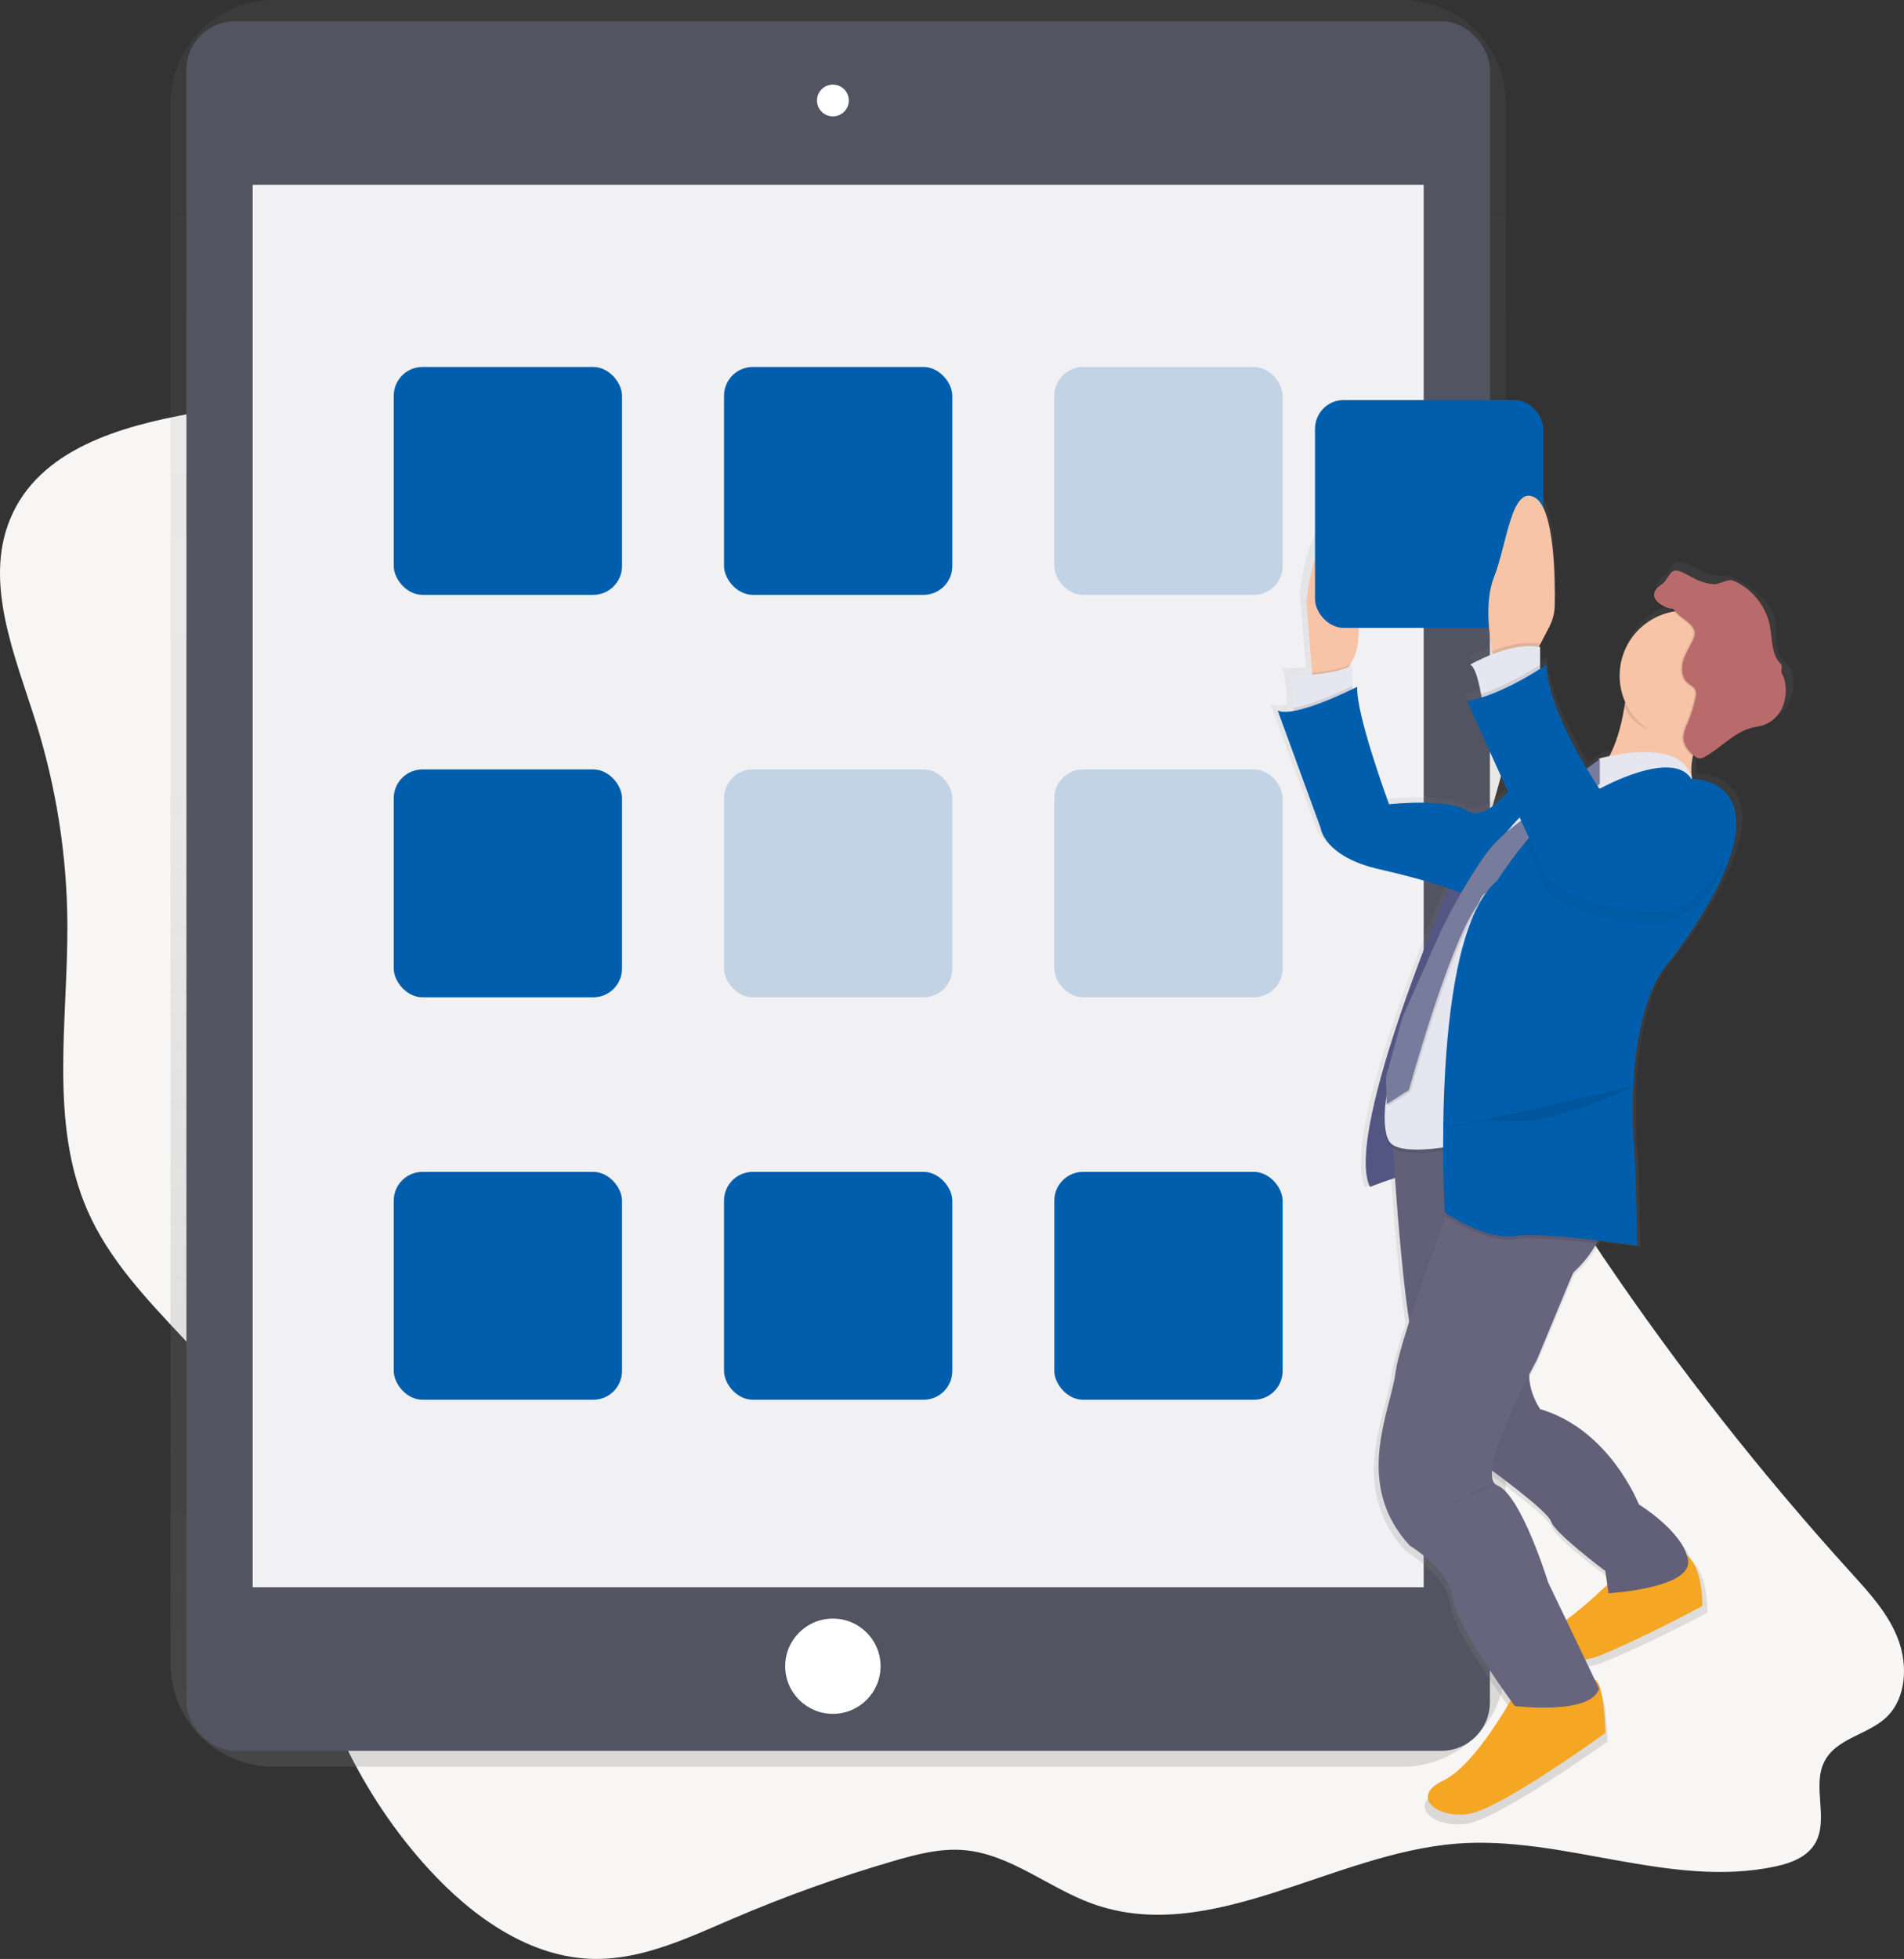
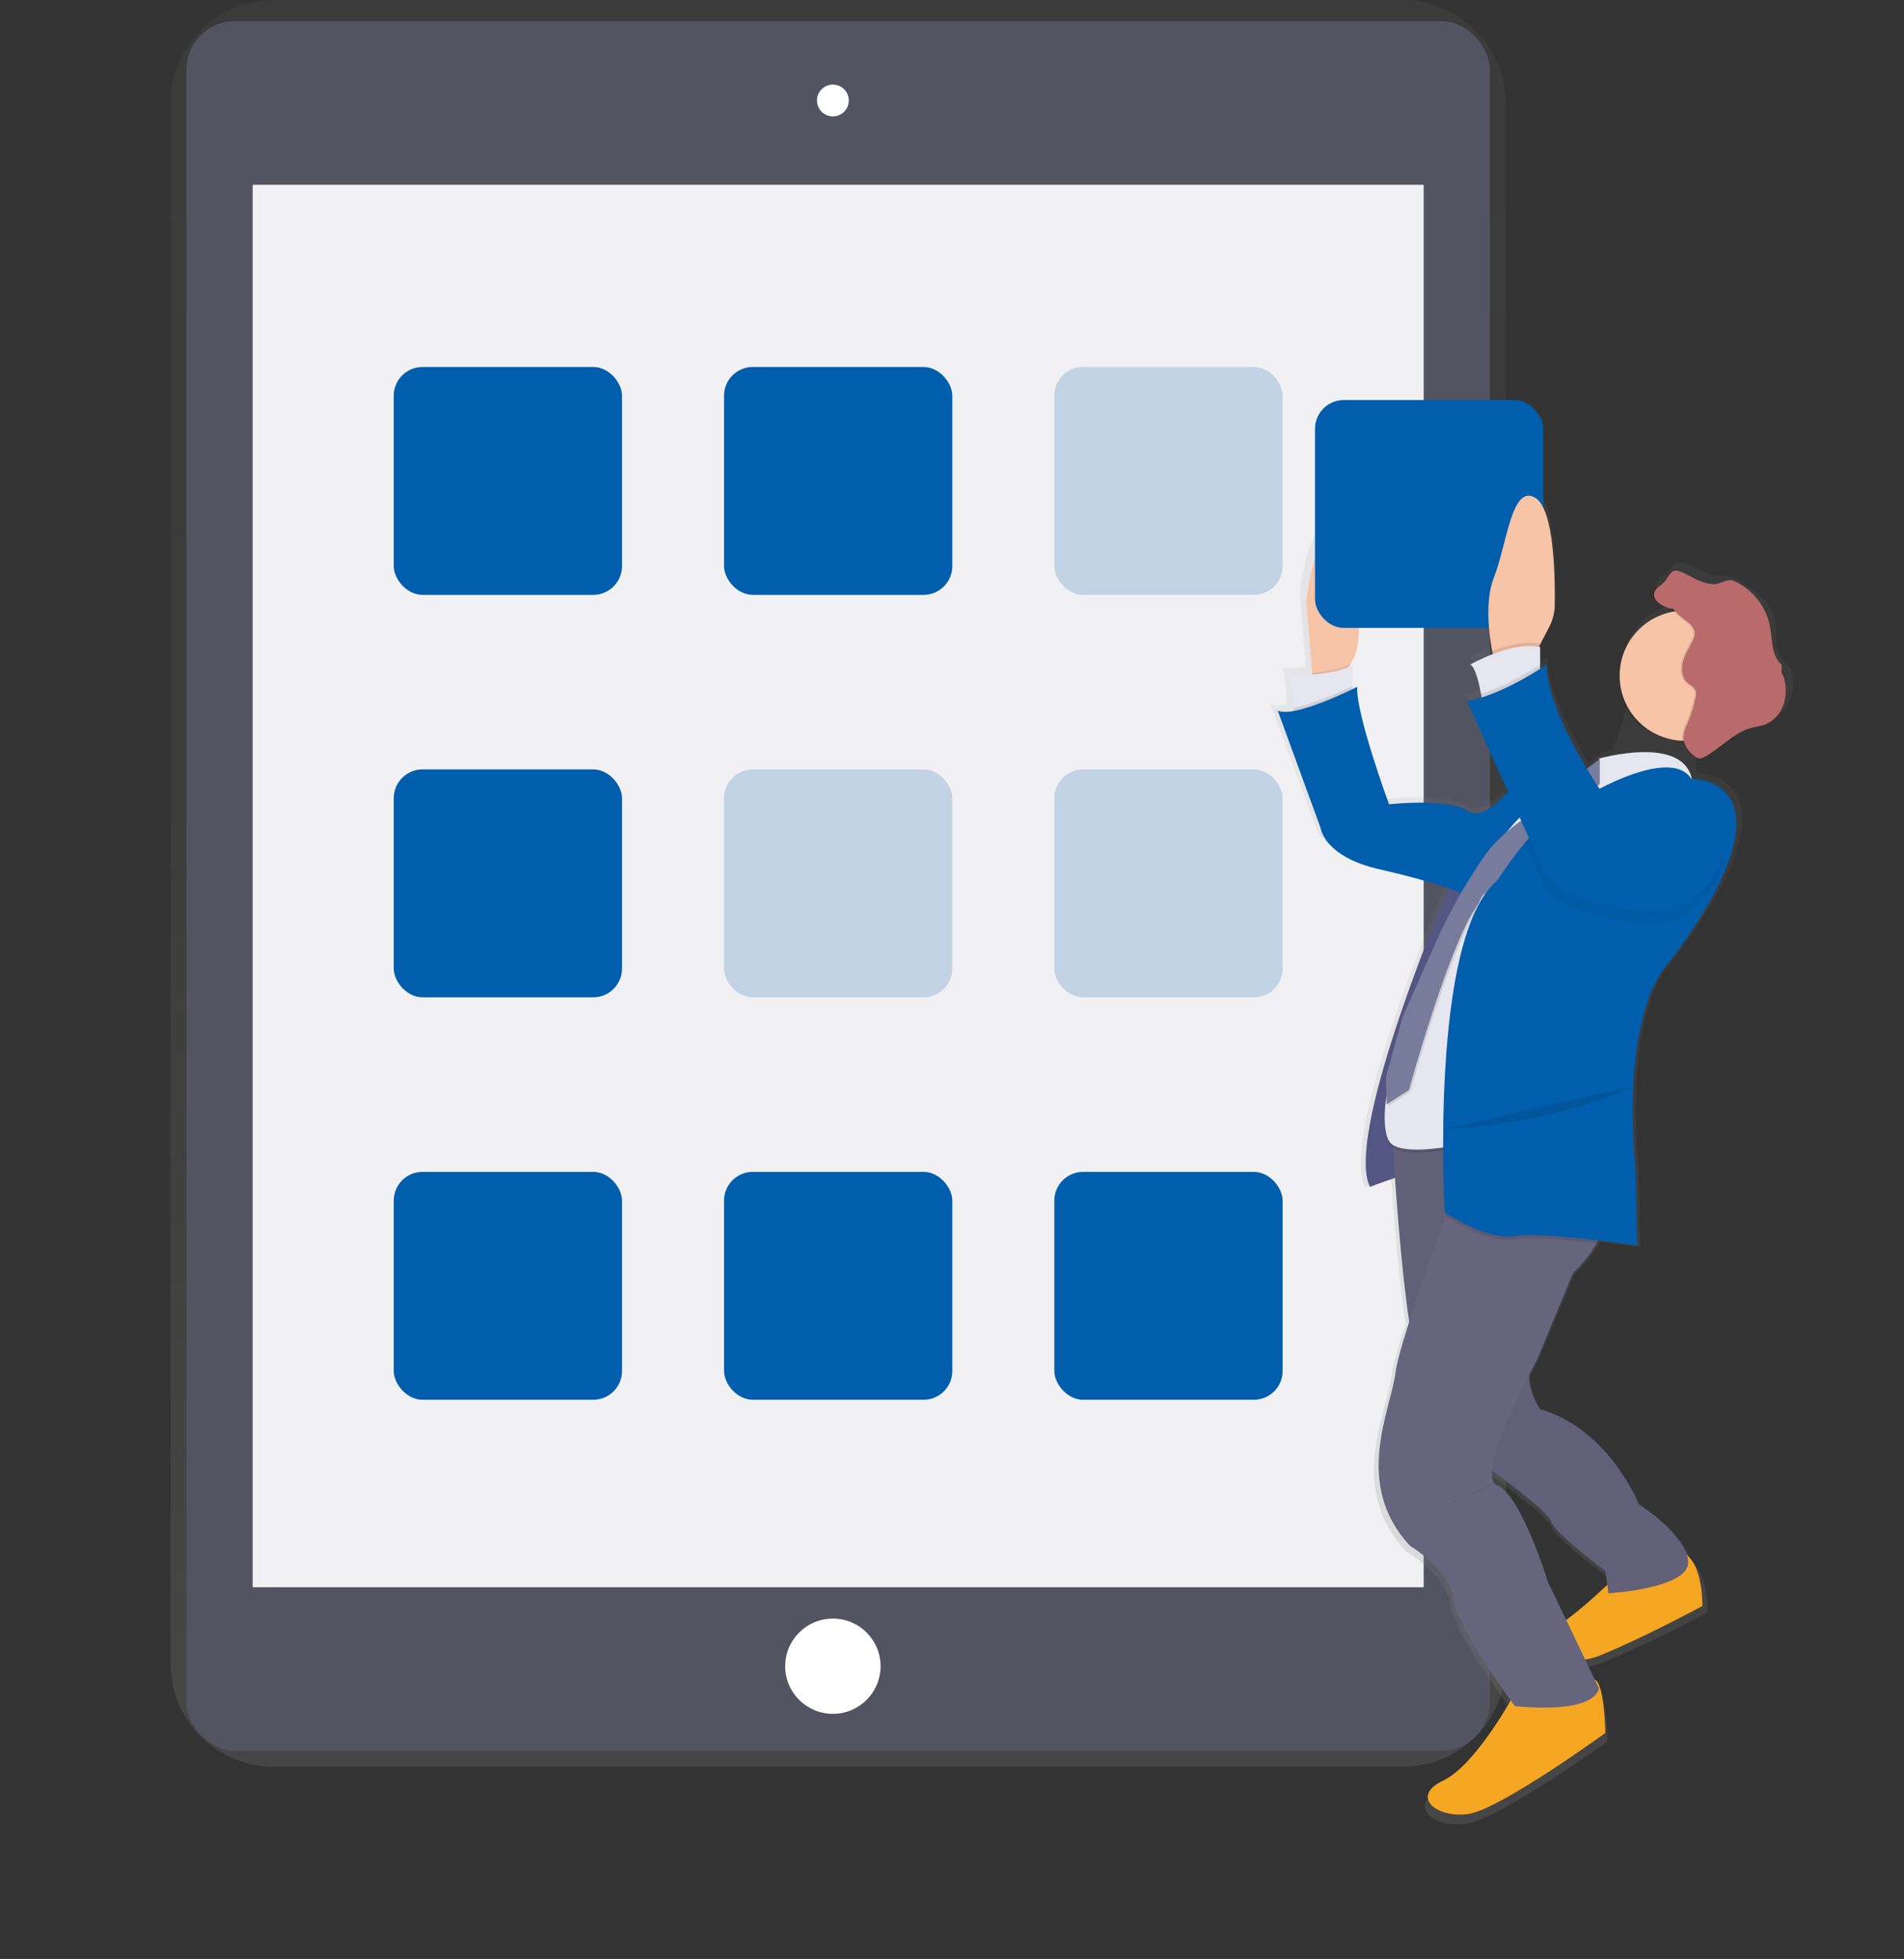
<svg xmlns="http://www.w3.org/2000/svg" width="282px" height="290px" viewBox="0 0 282 290">
  <rect x="0" y="0" width="282" height="290" fill="#333333" stroke="none" />
  <title>serveur_cloud_undraw_app_installation_mbdv</title>
  <desc>Created with Sketch.</desc>
  <defs>
    <linearGradient x1="49.999%" y1="99.999%" x2="49.999%" y2="5.94155337e-06%" id="linearGradient-1">
      <stop stop-color="#808080" stop-opacity="0.25" offset="0%" />
      <stop stop-color="#808080" stop-opacity="0.12" offset="54%" />
      <stop stop-color="#808080" stop-opacity="0.1" offset="100%" />
    </linearGradient>
    <linearGradient x1="49.99%" y1="99.999%" x2="49.99%" y2="0.008%" id="linearGradient-2">
      <stop stop-color="#808080" stop-opacity="0.25" offset="0%" />
      <stop stop-color="#808080" stop-opacity="0.12" offset="54%" />
      <stop stop-color="#808080" stop-opacity="0.1" offset="100%" />
    </linearGradient>
  </defs>
  <g id="Page-1" stroke="none" stroke-width="1" fill="none" fill-rule="evenodd">
    <g id="serveur_cloud_undraw_app_installation_mbdv" fill-rule="nonzero">
-       <path d="M28.578,61.167 C17.975,63.062 5.799,66.439 1.509,76.822 C-2.411,86.314 2.19,97.008 5.285,106.831 C8.336,116.53 9.918,126.628 9.98,136.794 C10.059,151.092 7.269,166.17 12.937,179.163 C19.333,193.822 35.162,202.301 40.71,217.326 C43.037,223.626 43.319,230.521 44.428,237.178 C46.886,251.931 53.602,265.863 63.461,276.656 C70.015,283.832 78.55,289.854 88.003,289.997 C95.174,290.109 101.946,286.86 108.588,284.016 C116.338,280.7 124.281,277.854 132.374,275.493 C135.783,274.501 139.295,273.587 142.822,273.897 C149.617,274.483 155.286,279.462 161.735,281.805 C179.212,288.132 197.28,274.383 215.72,272.934 C231.528,271.689 247.407,279.623 262.94,276.311 C265.228,275.821 267.675,274.934 268.875,272.825 C270.861,269.331 268.397,264.495 270.163,260.872 C271.929,257.249 276.697,256.875 279.496,254.118 C282.345,251.313 282.577,246.468 281.125,242.658 C279.672,238.847 276.87,235.813 274.177,232.846 C260.845,218.15 248.571,202.531 237.446,186.107 C226.098,169.357 215.477,149.654 218.669,129.354 C219.772,122.369 222.483,115.758 223.712,108.796 C224.942,101.834 224.437,93.95 219.927,88.695 C217.234,85.556 213.455,83.743 209.788,82.015 C175.583,65.897 138.935,49.393 101.902,55.494 C95.872,56.487 89.905,58.08 83.805,58.297 C74.976,58.613 66.667,54.674 58.044,55.954 C48.254,57.397 38.36,59.418 28.578,61.167 Z" id="Path" fill="#F7F6F5" />
      <path d="M35.761,33.526 C35.135,35.403 29.909,39.721 29.909,39.721 C29.909,39.721 28.319,33.142 28.945,31.261 C29.571,29.378 31.609,28.358 33.496,28.984 C35.384,29.609 36.406,31.643 35.779,33.526 L35.761,33.526 Z" id="Path" fill="#005EAC" />
      <path d="M43.354,45.941 C43.055,47.897 38.635,53.033 38.635,53.033 C38.635,53.033 35.951,46.816 36.25,44.86 C36.385,43.543 37.236,42.408 38.464,41.906 C39.691,41.404 41.096,41.617 42.119,42.46 C43.142,43.303 43.616,44.639 43.354,45.937 L43.354,45.941 Z" id="Path" fill="#005EAC" />
      <path d="M35.473,61.133 C37.437,60.846 42.609,56.467 42.609,56.467 C42.609,56.467 36.394,53.754 34.433,54.041 C33.119,54.176 31.984,55.021 31.479,56.239 C30.973,57.458 31.179,58.855 32.013,59.878 C32.848,60.901 34.178,61.384 35.477,61.137 L35.473,61.133 Z" id="Path" fill="#005EAC" />
      <path d="M207.691,6.63056002e-14 L40.588,6.63056002e-14 C36.528,-0.006 32.632,1.598 29.757,4.459 C26.882,7.319 25.263,11.202 25.258,15.254 L25.258,246.292 C25.262,250.344 26.88,254.228 29.755,257.089 C32.631,259.95 36.527,261.555 40.588,261.549 L207.691,261.549 C211.751,261.555 215.647,259.951 218.522,257.09 C221.397,254.23 223.015,250.347 223.021,246.295 L223.021,15.25 C223.007,6.815 216.144,-0.012 207.691,6.63056002e-14 Z" id="Path" fill="url(#linearGradient-1)" />
      <rect id="Rectangle" fill="#535461" x="27.614" y="3.133" width="193.055" height="256.061" rx="7.194" />
      <rect id="Rectangle" fill="#F1F1F4" x="37.423" y="27.356" width="173.437" height="207.619" />
      <ellipse id="Oval" fill="#FFFFFF" cx="123.357" cy="14.877" rx="2.356" ry="2.351" />
      <ellipse id="Oval" fill="#FFFFFF" cx="123.357" cy="246.665" rx="7.064" ry="7.049" />
      <rect id="Rectangle" fill="#005EAC" x="58.317" y="54.325" width="33.811" height="33.738" rx="4.262" />
      <rect id="Rectangle" fill="#005EAC" opacity="0.2" transform="translate(173.06, 71.194) rotate(-180) translate(-173.06, -71.194) " x="156.154" y="54.325" width="33.811" height="33.738" rx="4.262" />
      <rect id="Rectangle" fill="#005EAC" x="107.236" y="54.325" width="33.811" height="33.738" rx="4.262" />
      <rect id="Rectangle" fill="#005EAC" x="58.317" y="113.904" width="33.811" height="33.738" rx="4.262" />
      <rect id="Rectangle" fill="#005EAC" opacity="0.2" transform="translate(173.06, 130.773) rotate(-180) translate(-173.06, -130.773) " x="156.154" y="113.904" width="33.811" height="33.738" rx="4.262" />
      <rect id="Rectangle" fill="#005EAC" opacity="0.2" x="107.236" y="113.904" width="33.811" height="33.738" rx="4.262" />
      <rect id="Rectangle" fill="#005EAC" x="58.317" y="173.483" width="33.811" height="33.738" rx="4.262" />
      <rect id="Rectangle" fill="#005EAC" transform="translate(173.06, 190.352) rotate(-180) translate(-173.06, -190.352) " x="156.154" y="173.483" width="33.811" height="33.738" rx="4.262" />
      <rect id="Rectangle" fill="#005EAC" x="107.236" y="173.483" width="33.811" height="33.738" rx="4.262" />
      <path d="M265.461,99.741 C265.395,99.357 265.249,98.99 265.033,98.665 C264.778,98.367 264.495,98.094 264.188,97.85 C262.49,96.256 263.404,93.385 262.749,91.171 C262.03,88.805 259.512,86.993 257.325,85.787 C256.972,85.583 256.591,85.43 256.196,85.331 C255.701,85.252 255.2,85.212 254.699,85.213 C253.916,85.166 253.146,84.991 252.419,84.696 C251.379,84.272 250.451,83.619 249.387,83.26 C249.18,83.184 248.959,83.154 248.739,83.17 C247.577,83.063 247.538,84.506 246.29,85.342 C245.772,85.701 245.279,86.196 245.279,86.813 C245.279,87.657 246.142,88.213 246.912,88.583 C247.682,88.952 247.858,88.881 248.009,88.877 L248.074,88.877 C248.178,88.895 248.293,88.985 248.592,89.311 C243.819,90.054 240.292,94.143 240.265,98.963 C240.264,100.323 240.552,101.669 241.11,102.911 C241.078,103.14 241.042,103.377 241.002,103.628 C240.624,105.943 239.923,108.736 238.722,111.047 C237.736,111.248 237.114,111.406 237.114,111.406 C237.124,111.453 237.13,111.501 237.132,111.55 L236.772,111.815 L235.261,112.892 C232.287,107.971 229.247,101.862 229.125,97.276 C229.125,97.276 228.765,97.523 228.154,97.911 L228.154,94.652 L227.96,94.616 L228.154,94.257 L229.557,91.608 C230.085,90.612 230.369,89.505 230.388,88.378 C230.452,84.215 230.316,73.95 227.431,72.245 C223.794,70.092 223.068,79.402 221.129,84.172 C219.69,87.729 220.41,92.883 220.848,95.269 C220.881,95.431 220.91,95.578 220.938,95.714 C219.756,96.159 218.605,96.686 217.496,97.29 C218.262,97.591 218.834,99.985 219.151,101.708 C219.183,101.891 219.215,102.067 219.244,102.229 C218.512,102.458 217.766,102.64 217.011,102.774 L223.262,116.384 C221.928,117.927 219.143,120.63 217.011,119.23 C214.101,117.321 205.141,118.275 205.141,118.275 C205.141,118.275 200.019,104.705 200.263,100.642 C200.263,100.642 199.993,100.779 199.544,101.001 L199.544,97.301 C199.378,97.413 199.203,97.512 199.022,97.599 L199.213,97.261 L199.49,96.77 C200.018,95.838 200.332,94.801 200.411,93.733 C200.713,89.559 201.155,78.842 197.846,77.503 C193.724,75.834 192.512,87.757 192.512,87.757 L193.389,98.553 L193.407,98.794 C191.451,98.966 189.843,98.966 189.843,98.966 C190.336,99.451 190.494,102.125 190.562,103.801 C190.562,103.973 190.562,104.131 190.562,104.278 C189.562,104.45 188.706,104.465 188.149,104.213 L194.695,121.861 C194.695,121.861 195.181,126.168 203.666,128.063 C208.655,129.186 212.133,130.216 214.155,130.891 C210.694,139.074 198.688,168.577 202.209,175.755 C202.209,175.755 204.094,175.037 206.022,174.406 C206.468,180.593 207.241,189.964 208.18,195.969 C207.155,199.131 206.382,201.783 206.13,203.301 C206.108,203.427 206.09,203.546 206.076,203.66 C205.356,209.385 199.529,220.357 208.259,229.656 C208.259,229.656 214.32,233.245 214.806,237.527 C215.212,241.138 221.618,250.139 223.647,252.917 C222.025,255.699 217.449,263.035 213.349,264.955 C208.259,267.342 212.378,270.68 217.226,269.98 C222.075,269.28 238.089,257.816 238.089,257.816 C238.089,257.816 237.977,250.322 236.459,249.777 L236.459,249.777 L235.002,246.776 C235.811,246.651 236.603,246.434 237.362,246.13 C243.908,243.507 252.879,238.737 252.879,238.737 C252.879,238.737 253.055,233.134 250.512,231.081 C249.21,227.072 243.182,223.472 243.182,223.472 C243.182,223.472 238.812,212.256 228.143,209.148 C228.143,209.148 226.42,206.725 226.485,203.951 C227.186,202.609 227.661,201.755 227.661,201.755 L233.179,188.69 C234.607,187.419 235.822,185.928 236.776,184.272 C236.857,184.124 236.936,183.974 237.013,183.823 C240.34,184.215 242.948,184.606 242.948,184.606 L242.707,173.157 C240.509,149.533 247.3,142.617 247.3,142.617 C247.3,142.617 257.012,130.931 257.969,122.582 C258.864,114.877 252.325,114.489 251.315,114.475 C251.122,113.332 251.164,112.162 251.44,111.036 L251.556,111.119 C251.761,111.287 252.011,111.39 252.275,111.417 C252.328,111.422 252.381,111.422 252.433,111.417 L252.519,111.417 C252.758,111.406 252.989,111.334 253.192,111.209 C255.728,109.881 257.703,107.479 260.487,106.787 C261.069,106.643 261.677,106.579 262.249,106.392 C263.544,105.936 264.588,104.96 265.127,103.7 C265.649,102.448 265.766,101.063 265.461,99.741 Z M229.852,226.078 C230.337,227.747 238.096,233.472 238.096,233.472 L238.394,235.528 C236.405,237.408 234.312,239.176 232.125,240.822 L229.366,235.14 C229.366,235.14 225.244,222.022 221.607,220.594 C220.935,220.328 220.719,219.517 220.812,218.379 C223.176,220.106 229.449,224.739 229.841,226.089 L229.852,226.078 Z" id="Shape" fill="url(#linearGradient-2)" />
      <path d="M215.388,129.409 C215.388,129.409 198.9,167.482 202.903,175.708 C202.903,175.708 209.5,173.124 210.457,173.594 C211.414,174.065 220.82,124.474 220.82,124.474 L215.388,129.409 Z" id="Path" fill="#575988" />
      <path d="M215.388,129.409 C215.388,129.409 198.9,167.482 202.903,175.708 C202.903,175.708 209.5,173.124 210.457,173.594 C211.414,174.065 220.82,124.474 220.82,124.474 L215.388,129.409 Z" id="Path" fill="#000000" opacity="0.05" />
      <path d="M224.337,250.681 C224.337,250.681 218.683,261.258 213.737,263.602 C208.792,265.946 212.795,269.244 217.507,268.537 C222.219,267.83 237.765,256.55 237.765,256.55 C237.765,256.55 237.657,249.167 236.179,248.628 C234.7,248.09 224.337,250.681 224.337,250.681 Z" id="Path" fill="#F5A623" />
      <path d="M239.178,233.525 C239.178,233.525 231.172,241.515 227.636,242.222 C224.1,242.929 230.697,247.627 237.056,245.043 C243.416,242.459 252.131,237.757 252.131,237.757 C252.131,237.757 252.365,230.22 248.361,229.531 C244.358,228.842 239.178,233.525 239.178,233.525 Z" id="Path" fill="#F5A623" />
      <path d="M206.202,168.186 C206.202,168.186 207.849,196.859 209.971,200.847 C212.093,204.834 220.1,217.062 220.1,217.062 C220.1,217.062 229.287,223.645 229.758,225.288 C230.229,226.932 237.765,232.574 237.765,232.574 L238.236,235.865 C238.236,235.865 250.721,235.148 250.012,230.93 C249.304,226.713 242.711,222.704 242.711,222.704 C242.711,222.704 238.47,211.657 228.107,208.603 C228.107,208.603 224.809,203.901 227.636,200.143 C227.636,200.143 234.704,182.517 238.707,180.403 C242.711,178.289 237.056,166.079 237.056,166.079 L206.202,168.186 Z" id="Path" fill="#67647E" />
      <path d="M206.202,168.186 C206.202,168.186 207.849,196.859 209.971,200.847 C212.093,204.834 220.1,217.062 220.1,217.062 C220.1,217.062 229.287,223.645 229.758,225.288 C230.229,226.932 237.765,232.574 237.765,232.574 L238.236,235.865 C238.236,235.865 250.721,235.148 250.012,230.93 C249.304,226.713 242.711,222.704 242.711,222.704 C242.711,222.704 238.47,211.657 228.107,208.603 C228.107,208.603 224.809,203.901 227.636,200.143 C227.636,200.143 234.704,182.517 238.707,180.403 C242.711,178.289 237.056,166.079 237.056,166.079 L206.202,168.186 Z" id="Path" fill="#000000" opacity="0.05" />
      <path d="M229.283,234.229 L236.837,249.974 C235.661,253.969 224.352,252.558 224.352,252.558 C224.352,252.558 215.636,240.808 215.165,236.576 C214.694,232.345 208.806,228.82 208.806,228.82 C200.328,219.653 205.979,208.843 206.687,203.201 C206.687,203.093 206.72,202.975 206.738,202.842 C207.364,199.059 211.176,188.177 214.14,180.026 C216.14,174.535 217.755,170.285 217.755,170.285 C217.755,170.285 233.535,171.003 236.819,176.631 C238.33,179.215 237.653,181.903 236.477,184.057 C235.557,185.684 234.381,187.154 232.995,188.41 L227.632,201.31 C227.632,201.31 218.215,218.48 221.762,219.894 C225.309,221.308 229.283,234.229 229.283,234.229 Z" id="Path" fill="#67647E" />
      <path d="M201.155,94.871 C201.081,95.922 200.776,96.944 200.263,97.864 L199.993,98.349 L198.666,100.736 L194.425,100.736 L194.335,99.623 L193.483,88.985 C193.483,88.985 194.659,77.234 198.666,78.878 C201.878,80.199 201.45,90.758 201.155,94.871 Z" id="Path" fill="#F7C4A7" />
      <path d="M199.993,98.345 L198.666,100.732 L194.425,100.732 L194.335,99.619 C196.31,99.447 198.659,99.088 199.993,98.345 Z" id="Path" fill="#000000" opacity="0.1" />
      <path d="M200.314,98.385 L200.314,103.79 L191.598,106.141 C191.598,106.141 191.598,105.577 191.573,104.795 C191.523,103.144 191.368,100.509 190.89,100.032 C190.893,100.039 197.958,100.039 200.314,98.385 Z" id="Path" fill="#E6E6F0" />
      <path d="M200.314,101.554 L200.314,103.79 L191.598,106.141 C191.598,106.141 191.598,105.577 191.573,104.795 C194.476,104.289 198.666,102.354 200.314,101.554 Z" id="Path" fill="#000000" opacity="0.1" />
-       <path d="M251.145,110.473 C249.426,115.426 251.66,117.651 251.66,117.651 C251.66,117.651 230.459,119.062 235.643,115.3 C238.668,113.104 240.009,108.258 240.599,104.612 C240.85,103.099 241.005,101.572 241.063,100.039 C241.063,100.039 258.005,99.792 254.491,104.504 C253.079,106.313 251.951,108.325 251.145,110.473 L251.145,110.473 Z" id="Path" fill="#F7C4A7" />
      <path d="M254.494,104.493 C252.768,106.812 252.203,107.153 251.617,108.825 C251.087,108.915 250.55,108.959 250.012,108.958 C245.973,108.958 242.042,108.129 240.599,104.615 C240.85,103.101 241.005,101.573 241.063,100.039 C241.063,100.039 258.001,99.781 254.494,104.493 Z" id="Path" fill="#000000" opacity="0.1" />
      <ellipse id="Oval" fill="#F7C4A7" cx="249.541" cy="100.028" rx="9.658" ry="9.637" />
      <path d="M201.019,101.672 C201.019,101.672 191.832,106.374 189.242,105.197 L195.602,122.59 C195.602,122.59 196.073,126.821 204.317,128.691 C212.561,130.561 216.564,132.216 216.564,132.216 L231.873,114.119 L224.1,116.233 C224.1,116.233 220.097,121.875 217.266,119.995 C214.435,118.114 205.731,119.062 205.731,119.062 C205.731,119.062 200.785,105.671 201.019,101.672 Z" id="Path" fill="#005EAC" />
      <path d="M236.822,112.77 C236.822,112.77 249.275,109.217 250.584,115.817 C250.584,115.817 244.829,113.017 236.585,117.97 C235.966,118.329 235.362,118.735 234.787,119.148 C227.532,124.219 222.463,132.068 220.428,140.984 L215.165,163.99 L214.694,170.174 C214.694,170.174 207.141,171.66 205.745,169.431 C204.349,167.202 205.274,159.78 207.392,157.307 C209.511,154.834 212.798,144.185 212.798,144.185 L214.86,138.012 C216.585,132.82 219.327,128.021 222.927,123.896 L222.927,123.896 L223.424,123.297 C226.526,119.581 230.461,116.646 234.909,114.726 C236.114,114.205 236.988,113.549 236.822,112.77 Z" id="Path" fill="#000000" opacity="0.1" />
      <path d="M236.822,112.3 C236.822,112.3 249.275,108.746 250.584,115.347 C250.584,115.347 244.829,112.547 236.585,117.5 C235.966,117.859 235.362,118.265 234.787,118.677 C227.532,123.749 222.463,131.598 220.428,140.514 L215.165,163.52 L214.694,169.704 C214.694,169.704 207.141,171.19 205.745,168.961 C204.349,166.732 205.274,159.31 207.392,156.837 C209.511,154.364 212.809,143.722 212.809,143.722 L214.87,137.549 C216.596,132.357 219.338,127.558 222.938,123.433 L222.938,123.433 L223.435,122.834 C226.537,119.118 230.471,116.183 234.92,114.263 C236.114,113.735 236.988,113.078 236.822,112.3 Z" id="Path" fill="#E6E6F0" />
      <path d="M205.507,159.676 L205.612,163.724 L208.91,161.61 C208.91,161.61 214.784,140.28 218.92,134.466 C219.406,133.78 219.64,132.758 220.097,132.585 L236.938,116.37 L236.938,112.601 C236.938,112.601 228.341,118.947 227.632,120.138 C227.33,120.637 222.816,123.099 220.079,126.958 C217.641,130.51 215.477,134.241 213.604,138.12 L207.95,150.811 L205.507,159.676 Z" id="Path" fill="#000000" opacity="0.1" />
      <path d="M236.941,112.368 L236.941,116.011 L219.863,132.341 C219.41,132.513 219.172,133.536 218.687,134.222 C214.547,140.04 208.676,161.366 208.676,161.366 L205.378,163.48 L205.274,159.432 L207.734,150.56 L213.388,137.868 C215.261,133.99 217.425,130.258 219.863,126.706 C222.582,122.852 227.1,120.389 227.416,119.887 C228.028,118.875 234.668,114.022 236.495,112.709 L236.941,112.368 Z" id="Path" fill="#787C9C" />
      <path d="M246.326,89.8 C245.581,89.441 244.739,88.884 244.739,88.055 C244.739,87.449 245.218,86.946 245.721,86.62 C247.067,85.704 246.962,84.05 248.509,84.567 C249.545,84.925 250.448,85.568 251.455,85.984 C252.16,86.275 252.909,86.448 253.671,86.494 C254.152,86.494 254.634,86.532 255.109,86.609 C255.488,86.708 255.851,86.859 256.188,87.057 C258.336,88.256 259.93,90.243 260.634,92.595 C261.274,94.778 261.21,97.362 262.857,98.93 C263.155,99.171 263.43,99.439 263.677,99.731 C263.888,100.057 264.029,100.424 264.091,100.807 C264.388,102.11 264.274,103.472 263.767,104.709 C263.246,105.947 262.226,106.91 260.958,107.361 C260.4,107.544 259.814,107.605 259.246,107.749 C256.541,108.431 254.624,110.799 252.156,112.106 C251.959,112.229 251.734,112.299 251.502,112.31 C251.247,112.282 251.007,112.18 250.811,112.016 C249.858,111.338 249.074,110.283 249.099,109.112 C249.176,108.382 249.389,107.672 249.728,107.02 C250.245,105.799 250.64,104.531 250.908,103.234 C250.993,102.935 251.002,102.621 250.933,102.318 C250.753,101.748 250.12,101.482 249.682,101.076 C248.847,100.305 248.746,98.991 249.056,97.897 C249.365,96.802 250.012,95.836 250.494,94.806 C250.66,94.497 250.757,94.155 250.779,93.805 C250.779,92.43 248.915,91.684 248.131,90.776 C247.11,89.534 247.782,90.517 246.326,89.8 Z" id="Path" fill="#000000" opacity="0.1" />
      <path d="M246.563,89.8 C245.818,89.441 244.977,88.884 244.977,88.055 C244.977,87.449 245.455,86.946 245.959,86.62 C247.304,85.704 247.2,84.05 248.746,84.567 C249.782,84.925 250.685,85.568 251.692,85.984 C252.397,86.275 253.146,86.448 253.908,86.494 C254.393,86.523 255.965,85.776 256.426,85.891 C256.805,85.99 257.168,86.141 257.505,86.34 C259.652,87.538 261.247,89.525 261.951,91.878 C262.591,94.06 262.145,96.787 263.792,98.338 C264.069,98.604 263.692,99.415 263.915,99.713 C264.126,100.039 264.267,100.406 264.328,100.789 C264.625,102.092 264.512,103.454 264.005,104.691 C263.483,105.929 262.464,106.892 261.195,107.343 C260.638,107.526 260.051,107.587 259.483,107.731 C256.778,108.413 254.861,110.781 252.394,112.088 C252.197,112.211 251.971,112.282 251.739,112.292 C251.485,112.264 251.245,112.162 251.048,111.998 C250.095,111.32 249.311,110.265 249.336,109.095 C249.413,108.364 249.627,107.654 249.966,107.002 C250.482,105.781 250.877,104.513 251.145,103.216 C251.231,102.917 251.239,102.603 251.171,102.3 C250.991,101.73 250.358,101.464 249.919,101.059 C249.084,100.287 248.984,98.973 249.293,97.879 C249.602,96.784 250.25,95.818 250.732,94.788 C250.898,94.479 250.995,94.137 251.016,93.787 C251.016,92.412 249.153,91.666 248.369,90.758 C247.347,89.534 248.02,90.517 246.563,89.8 Z" id="Path" fill="#B96B6B" />
      <path d="M236.481,184.075 C232.164,183.565 226.726,183.066 224.337,183.464 C220.492,184.103 215.097,180.683 214.126,180.044 C216.126,174.553 217.741,170.303 217.741,170.303 C217.741,170.303 233.52,171.021 236.804,176.649 C238.333,179.233 237.657,181.921 236.481,184.075 Z" id="Path" fill="#000000" opacity="0.1" />
      <path d="M257.08,123.297 C256.138,131.523 246.718,143.037 246.718,143.037 C246.718,143.037 240.121,149.856 242.243,173.121 L242.477,184.401 C242.477,184.401 228.578,182.287 224.341,182.991 C220.104,183.694 213.978,179.466 213.978,179.466 C213.978,179.466 211.619,138.802 221.762,130.349 C223.007,128.425 224.361,126.573 225.819,124.804 C228.539,121.52 232.236,117.82 235.697,116.908 C236.142,116.788 236.599,116.718 237.06,116.7 C237.06,116.7 247.66,110.825 250.487,115.289 C250.484,115.307 258.019,115.07 257.08,123.297 Z" id="Path" fill="#005EAC" />
-       <path d="M214.093,167.13 C214.093,167.13 217.863,165.487 224.222,165.957 C230.582,166.427 241.905,160.785 241.905,160.785" id="Path" fill="#000000" opacity="0.1" />
+       <path d="M214.093,167.13 C230.582,166.427 241.905,160.785 241.905,160.785" id="Path" fill="#000000" opacity="0.1" />
      <path d="M220.924,219.557 C220.924,219.557 221.158,220.274 218.097,221.2 C215.036,222.126 214.093,223.081 214.093,223.081" id="Path" fill="#000000" opacity="0.05" />
      <rect id="Rectangle" fill="#005EAC" transform="translate(211.669, 76.089) rotate(-180) translate(-211.669, -76.089) " x="194.763" y="59.22" width="33.811" height="33.738" rx="4.262" />
      <path d="M230.272,89.602 C230.256,90.713 229.98,91.804 229.467,92.789 L228.107,95.402 L227.165,97.197 L221.276,97.667 C221.276,97.667 221.154,97.182 221.003,96.382 C220.564,94.031 219.87,88.952 221.276,85.446 C223.161,80.744 223.866,71.578 227.391,73.695 C230.204,75.382 230.337,85.5 230.272,89.602 Z" id="Path" fill="#F7C4A7" />
      <path d="M228.107,95.327 L228.107,95.399 L227.165,97.193 L221.276,97.663 C221.276,97.663 221.154,97.179 221.003,96.378 C223.111,95.578 225.873,94.831 228.107,95.327 Z" id="Path" fill="#000000" opacity="0.1" />
      <path d="M228.107,95.797 L228.107,100.039 L219.629,104.504 C219.629,104.504 219.532,103.74 219.352,102.749 C219.043,101.051 218.489,98.69 217.744,98.395 C217.744,98.385 223.866,94.857 228.107,95.797 Z" id="Path" fill="#E6E6F0" />
      <path d="M251.041,134.215 C248.953,136.051 246.191,136.933 243.423,136.648 C228.51,135.137 228.107,129.879 228.107,129.879 L225.819,124.804 C228.539,121.52 232.236,117.82 235.697,116.908 C238.168,120.881 240.373,123.749 240.373,123.749 C240.373,123.749 251.444,115.289 254.742,123.279 C256.652,127.948 253.775,131.806 251.041,134.215 Z" id="Path" fill="#000000" opacity="0.05" />
      <path d="M228.107,98.388 L228.107,100.039 L219.629,104.504 C219.629,104.504 219.532,103.74 219.352,102.749 C223.007,101.568 226.622,99.354 228.107,98.388 Z" id="Path" fill="#000000" opacity="0.1" />
      <path d="M229.049,98.385 C229.049,98.385 222.69,102.85 217.273,103.79 L228.344,128.232 C228.344,128.232 228.751,133.49 243.66,135.001 C246.427,135.284 249.187,134.402 251.275,132.567 C254.009,130.159 256.879,126.301 254.958,121.649 C251.66,113.66 240.588,122.119 240.588,122.119 C240.588,122.119 229.283,107.314 229.049,98.385 Z" id="Path" fill="#005EAC" />
    </g>
  </g>
</svg>